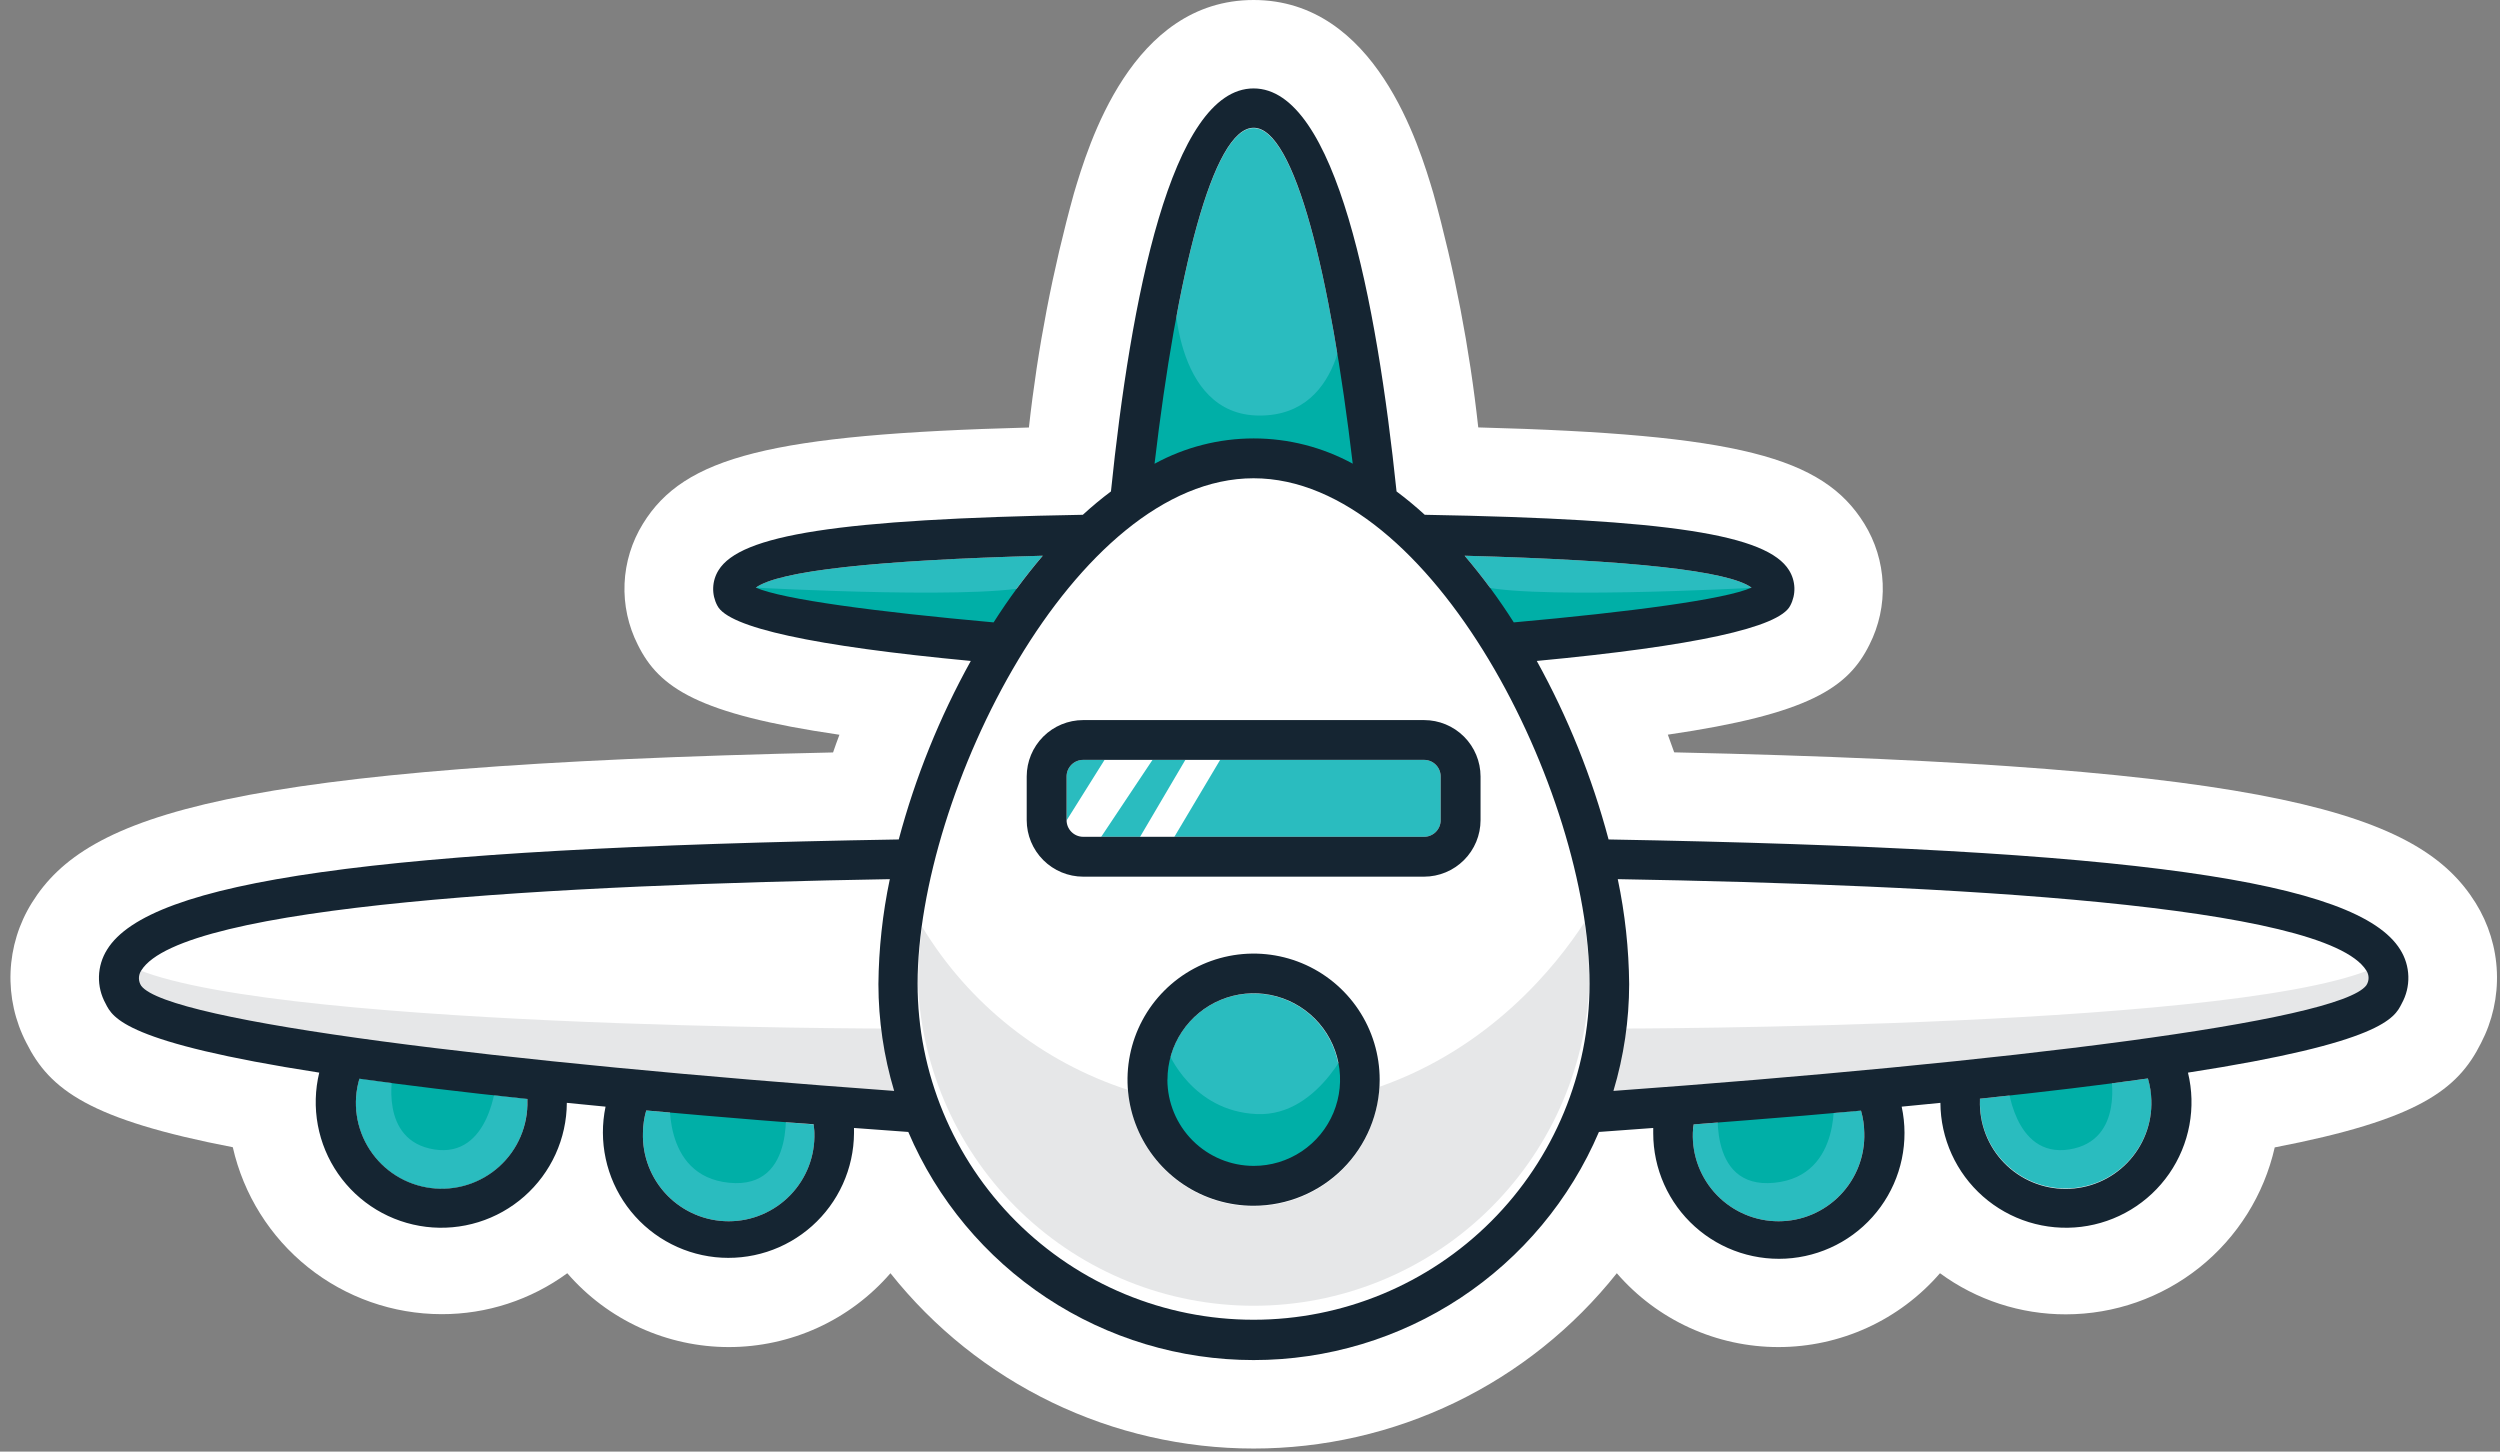
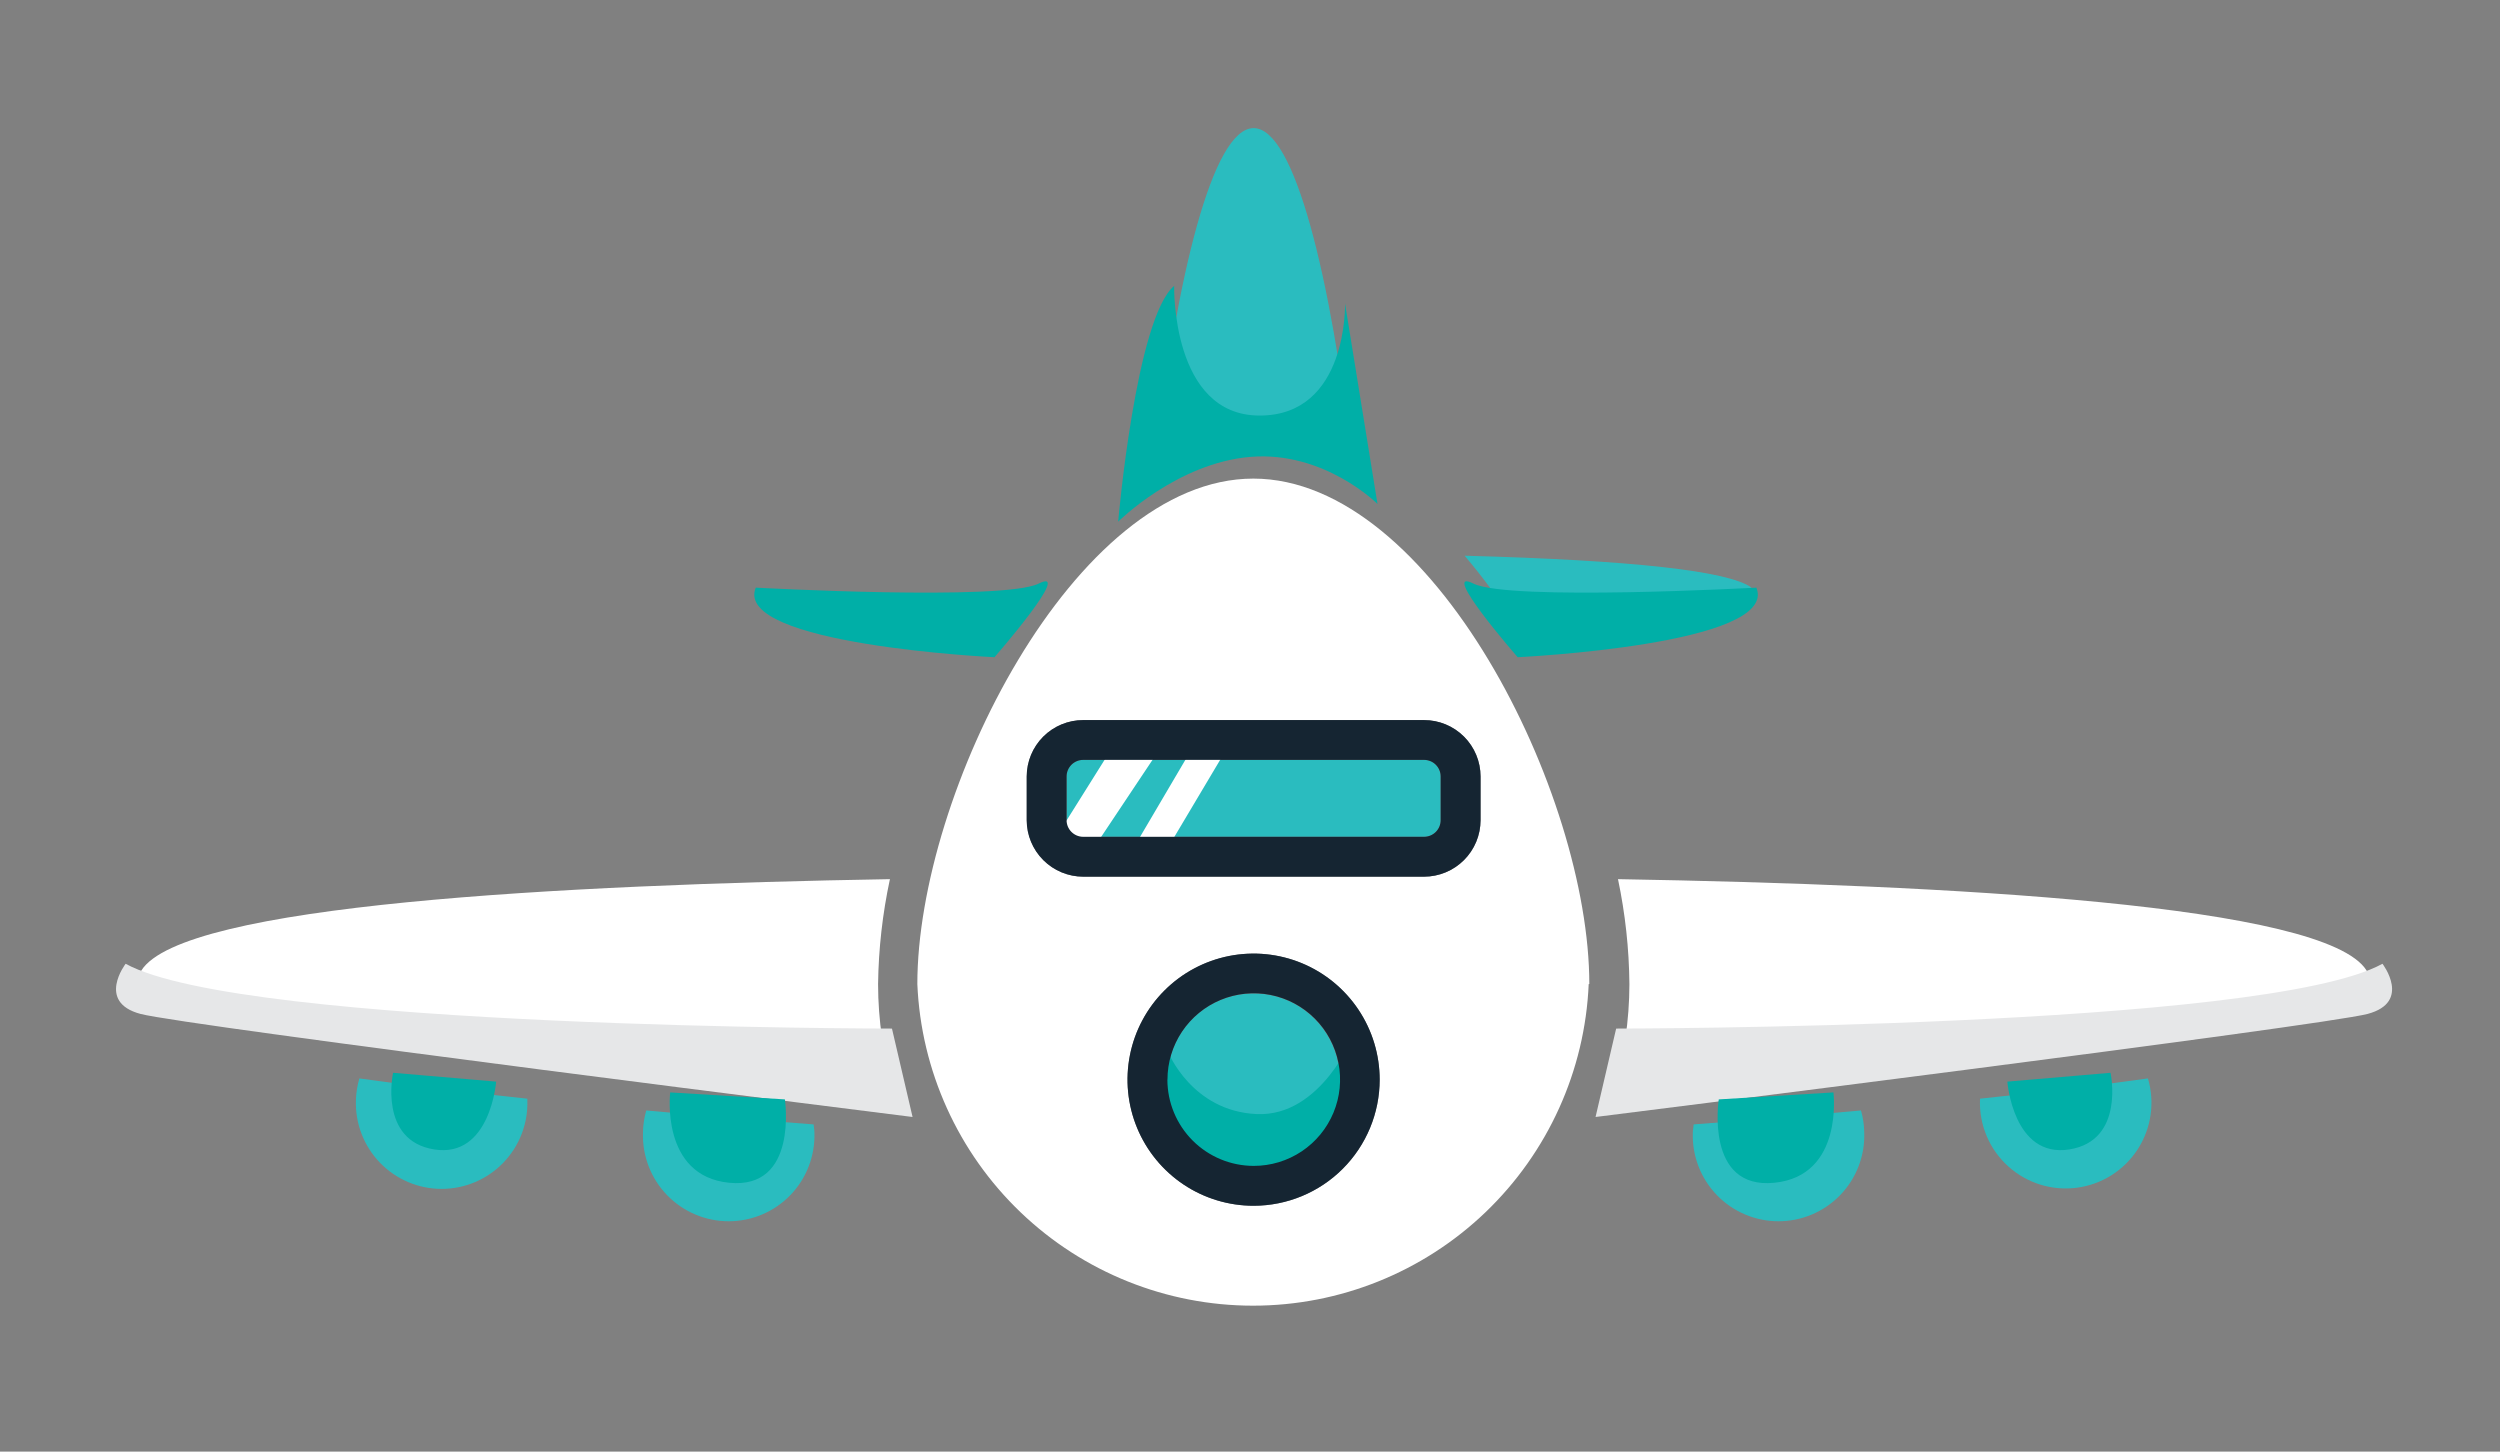
<svg xmlns="http://www.w3.org/2000/svg" width="186" height="108" viewBox="0 0 186 108" fill="none">
  <rect x="0" y="0" width="186" height="108" fill="#808080" stroke="none" />
  <g id="Group 1410097621">
-     <path id="Vector" d="M124.56 55.975C124.409 55.534 124.251 55.1 124.086 54.659C134.612 53.12 137.5 51.166 139.085 47.969C139.8 46.559 140.14 44.989 140.072 43.409C140.004 41.829 139.53 40.294 138.697 38.95C135.618 33.984 129.25 32.313 109.982 31.8C109.338 25.913 108.22 20.088 106.641 14.38C105.582 10.828 102.352 0 93.267 0C84.182 0 80.959 10.828 79.9 14.387C78.321 20.095 77.201 25.92 76.551 31.806C57.29 32.319 50.896 33.99 47.837 38.964C47.006 40.307 46.534 41.841 46.467 43.42C46.4 44.998 46.741 46.567 47.455 47.976C49.041 51.173 51.909 53.127 62.454 54.666C62.29 55.1 62.132 55.534 61.98 55.982C16.998 56.968 6.466 60.587 2.374 67.165C1.406 68.716 0.858 70.493 0.786 72.32C0.713 74.147 1.118 75.962 1.96 77.585C3.703 81.078 6.657 83.295 17.32 85.354C18.119 88.877 20.091 92.025 22.913 94.282C25.734 96.538 29.238 97.769 32.852 97.774C36.214 97.781 39.492 96.714 42.206 94.728C43.699 96.452 45.545 97.836 47.619 98.784C49.693 99.731 51.947 100.222 54.228 100.222C56.508 100.222 58.762 99.731 60.837 98.784C62.911 97.836 64.757 96.452 66.25 94.728C69.481 98.796 73.59 102.081 78.268 104.34C82.947 106.598 88.075 107.771 93.27 107.771C98.465 107.771 103.594 106.598 108.272 104.34C112.951 102.081 117.059 98.796 120.291 94.728C121.783 96.452 123.629 97.836 125.704 98.784C127.778 99.731 130.032 100.222 132.313 100.222C134.593 100.222 136.847 99.731 138.922 98.784C140.996 97.836 142.842 96.452 144.335 94.728C147.051 96.721 150.333 97.793 153.702 97.787C157.316 97.784 160.822 96.553 163.645 94.297C166.468 92.04 168.441 88.892 169.24 85.367C179.904 83.308 182.857 81.091 184.594 77.591C185.436 75.97 185.841 74.157 185.769 72.331C185.698 70.505 185.152 68.729 184.186 67.178C180.075 60.573 169.543 56.962 124.56 55.975Z" fill="white" />
    <path id="Vector_2" d="M85.894 34.53C88.157 33.293 90.694 32.645 93.272 32.645C95.85 32.645 98.387 33.293 100.65 34.53C99.005 20.571 96.328 9.532 93.269 9.532C90.21 9.532 87.539 20.564 85.894 34.53Z" fill="#2ABCBF" />
    <path id="Vector_3" d="M26.48 81.867C26.452 82.722 26.597 83.573 26.905 84.371C27.213 85.169 27.679 85.896 28.274 86.511C28.869 87.125 29.581 87.614 30.368 87.947C31.156 88.281 32.002 88.453 32.858 88.453C33.713 88.453 34.559 88.281 35.347 87.947C36.134 87.614 36.846 87.125 37.441 86.511C38.036 85.896 38.502 85.169 38.81 84.371C39.118 83.573 39.263 82.722 39.235 81.867C39.235 81.827 39.235 81.788 39.235 81.742C34.328 81.229 30.203 80.722 26.736 80.235C26.581 80.766 26.494 81.314 26.48 81.867Z" fill="#2ABCBF" />
    <path id="Vector_4" d="M48.081 82.618C47.926 83.157 47.844 83.715 47.837 84.276C47.81 85.131 47.955 85.982 48.263 86.78C48.571 87.578 49.036 88.305 49.631 88.92C50.226 89.534 50.938 90.023 51.726 90.356C52.513 90.69 53.36 90.862 54.215 90.862C55.07 90.862 55.917 90.69 56.704 90.356C57.492 90.023 58.204 89.534 58.799 88.92C59.394 88.305 59.859 87.578 60.167 86.78C60.475 85.982 60.62 85.131 60.593 84.276C60.593 84.065 60.553 83.868 60.533 83.657C57.817 83.454 55.047 83.223 52.278 83L48.081 82.618Z" fill="#2ABCBF" />
-     <path id="Vector_5" d="M66.5 81.164C65.727 78.586 65.332 75.909 65.329 73.218C65.364 70.592 65.659 67.976 66.21 65.409C41.64 65.837 13.584 67.297 10.518 72.205C10.405 72.374 10.344 72.573 10.344 72.777C10.344 72.981 10.405 73.18 10.518 73.349C12.538 76.033 37.516 79.053 66.5 81.164Z" fill="white" />
+     <path id="Vector_5" d="M66.5 81.164C65.727 78.586 65.332 75.909 65.329 73.218C65.364 70.592 65.659 67.976 66.21 65.409C41.64 65.837 13.584 67.297 10.518 72.205C10.405 72.374 10.344 72.573 10.344 72.777C10.344 72.981 10.405 73.18 10.518 73.349C12.538 76.033 37.516 79.053 66.5 81.164" fill="white" />
    <path id="Vector_6" d="M147.309 81.867C147.284 82.789 147.459 83.705 147.822 84.553C148.185 85.401 148.728 86.16 149.413 86.778C150.097 87.396 150.908 87.858 151.789 88.133C152.669 88.407 153.599 88.487 154.514 88.368C155.428 88.249 156.306 87.933 157.087 87.441C157.867 86.95 158.532 86.295 159.035 85.522C159.539 84.749 159.868 83.876 160.002 82.963C160.135 82.051 160.069 81.12 159.808 80.235C156.334 80.722 152.21 81.229 147.309 81.742C147.322 81.788 147.309 81.827 147.309 81.867Z" fill="#2ABCBF" />
    <path id="Vector_7" d="M126.004 83.657C126.004 83.868 125.945 84.065 125.945 84.276C125.917 85.131 126.062 85.982 126.37 86.78C126.678 87.578 127.144 88.305 127.738 88.92C128.333 89.534 129.046 90.023 129.833 90.356C130.621 90.69 131.467 90.862 132.322 90.862C133.178 90.862 134.024 90.69 134.812 90.356C135.599 90.023 136.311 89.534 136.906 88.92C137.501 88.305 137.967 87.578 138.275 86.78C138.583 85.982 138.728 85.131 138.7 84.276C138.693 83.715 138.612 83.157 138.457 82.618L134.26 82.987C131.49 83.223 128.701 83.454 126.004 83.657Z" fill="#2ABCBF" />
    <path id="Vector_8" d="M176.071 73.31C176.181 73.146 176.239 72.954 176.239 72.757C176.239 72.56 176.181 72.368 176.071 72.205C173.025 67.297 144.949 65.837 120.379 65.409C120.919 67.978 121.204 70.593 121.228 73.218C121.224 75.909 120.83 78.586 120.057 81.164C149.028 79.053 174.012 76.027 176.071 73.31Z" fill="white" />
-     <path id="Vector_9" d="M77.577 41.345C65.078 41.68 57.928 42.476 56.23 43.719C58.204 44.594 65.216 45.522 73.92 46.305C75.022 44.569 76.244 42.911 77.577 41.345Z" fill="#2ABCBF" />
    <path id="Vector_10" d="M108.967 41.345C110.3 42.911 111.522 44.569 112.624 46.305C121.327 45.522 128.32 44.594 130.314 43.719C128.61 42.476 121.466 41.68 108.967 41.345Z" fill="#2ABCBF" />
    <path id="Vector_11" d="M105.95 56.535H80.59C79.907 56.535 79.353 57.089 79.353 57.772V61.022C79.353 61.705 79.907 62.258 80.59 62.258H105.95C106.633 62.258 107.186 61.705 107.186 61.022V57.772C107.186 57.089 106.633 56.535 105.95 56.535Z" fill="#2ABCBF" />
    <path id="Vector_12" d="M118.245 73.217C118.245 59.047 106.575 35.608 93.248 35.608C79.92 35.608 68.25 59.047 68.25 73.217C68.526 79.655 71.279 85.737 75.932 90.195C80.585 94.653 86.781 97.142 93.225 97.142C99.669 97.142 105.864 94.653 110.517 90.195C115.171 85.737 117.923 79.655 118.199 73.217H118.245ZM80.591 65.224C79.477 65.222 78.409 64.779 77.621 63.991C76.833 63.203 76.389 62.135 76.387 61.02V57.771C76.389 56.657 76.833 55.59 77.621 54.803C78.409 54.016 79.477 53.574 80.591 53.574H105.95C107.064 53.574 108.132 54.016 108.92 54.803C109.709 55.59 110.152 56.657 110.154 57.771V61.02C110.152 62.135 109.709 63.203 108.921 63.991C108.133 64.779 107.065 65.222 105.95 65.224H80.591ZM93.267 89.709C91.412 89.709 89.598 89.158 88.056 88.128C86.513 87.097 85.311 85.632 84.601 83.918C83.891 82.204 83.705 80.317 84.067 78.498C84.429 76.678 85.322 75.007 86.634 73.695C87.946 72.383 89.618 71.489 91.437 71.127C93.257 70.766 95.143 70.951 96.857 71.661C98.571 72.371 100.036 73.574 101.067 75.116C102.098 76.659 102.648 78.473 102.648 80.328C102.646 82.815 101.657 85.2 99.899 86.959C98.14 88.718 95.755 89.707 93.267 89.709Z" fill="white" />
    <path id="Vector_13" d="M93.265 86.742C96.808 86.742 99.679 83.87 99.679 80.328C99.679 76.786 96.808 73.914 93.265 73.914C89.723 73.914 86.852 76.786 86.852 80.328C86.852 83.87 89.723 86.742 93.265 86.742Z" fill="#2ABCBF" />
    <path id="Vector_14" d="M120.242 76.526C120.242 76.526 168.481 76.526 177.256 71.704C177.256 71.704 179.447 74.552 176.158 75.434C172.868 76.316 118.709 83.104 118.709 83.104L120.242 76.526Z" fill="#E6E7E8" />
    <path id="Vector_15" d="M66.362 76.526C66.362 76.526 18.116 76.526 9.347 71.704C9.347 71.704 7.157 74.552 10.446 75.434C13.735 76.316 67.895 83.104 67.895 83.104L66.362 76.526Z" fill="#E6E7E8" />
-     <path id="Vector_16" d="M118.248 73.217C118.235 71.676 118.115 70.137 117.886 68.612C115.761 71.901 110.867 77.973 102.625 80.861C102.502 83.239 101.479 85.481 99.762 87.132C98.046 88.782 95.766 89.717 93.385 89.746C91.004 89.776 88.701 88.897 86.945 87.29C85.188 85.682 84.11 83.466 83.929 81.091C77.53 79.017 72.092 74.709 68.608 68.954C68.409 70.369 68.305 71.795 68.299 73.224C68.575 79.662 71.327 85.745 75.981 90.202C80.634 94.66 86.829 97.149 93.273 97.149C99.718 97.149 105.913 94.66 110.566 90.202C115.219 85.745 117.972 79.662 118.248 73.224V73.217Z" fill="#E6E7E8" />
    <path id="Vector_17" d="M86.915 78.282C86.915 78.282 88.672 82.67 93.494 82.887C98.316 83.104 100.73 76.967 100.73 76.967C100.73 76.967 104.677 88.15 93.277 88.15C81.876 88.15 85.6 79.157 86.915 78.282Z" fill="#00AFA7" />
    <path id="Vector_18" d="M56.229 43.72C56.229 43.72 74.649 44.733 77.28 43.417C79.911 42.101 73.991 48.897 73.991 48.897C73.991 48.897 54.486 47.969 56.229 43.72Z" fill="#00AFA7" />
    <path id="Vector_19" d="M130.674 43.72C130.674 43.72 112.255 44.733 109.623 43.417C106.992 42.101 112.913 48.897 112.913 48.897C112.913 48.897 132.411 47.969 130.674 43.72Z" fill="#00AFA7" />
    <path id="Vector_20" d="M87.356 21.268C87.356 21.268 87.138 30.918 93.717 30.918C100.295 30.918 100.071 22.583 100.071 22.583L102.486 37.496C102.486 37.496 98.539 33.549 93.059 33.99C87.579 34.431 83.191 38.812 83.191 38.812C83.191 38.812 84.507 23.682 87.356 21.268Z" fill="#00AFA7" />
    <path id="Vector_21" d="M29.244 79.815C29.244 79.815 28.146 84.861 32.31 85.519C36.474 86.177 36.915 80.473 36.915 80.473L29.244 79.815Z" fill="#00AFA7" />
    <path id="Vector_22" d="M49.863 81.275C49.863 81.275 49.107 87.492 54.258 87.999C59.408 88.505 58.395 81.795 58.395 81.795L49.863 81.275Z" fill="#00AFA7" />
    <path id="Vector_23" d="M157.023 79.815C157.023 79.815 158.121 84.861 153.951 85.519C149.78 86.177 149.346 80.473 149.346 80.473L157.023 79.815Z" fill="#00AFA7" />
    <path id="Vector_24" d="M136.408 81.275C136.408 81.275 137.184 87.485 132.007 87.998C126.83 88.512 127.876 81.795 127.876 81.795L136.408 81.275Z" fill="#00AFA7" />
    <path id="Vector_25" d="M79.367 61.02L82.979 55.258L85.939 56.245L80.676 64.139C80.676 64.139 78.052 62.185 79.367 61.02Z" fill="white" />
    <path id="Vector_26" d="M83.844 63.922L88.554 55.916L91.08 56.028L86.58 63.593L83.844 63.922Z" fill="white" />
-     <path id="Vector_27" d="M119.678 62.456C118.448 57.826 116.654 53.366 114.336 49.174C126.039 48.069 132.38 46.694 133.196 45.056C133.413 44.648 133.519 44.19 133.503 43.728C133.487 43.266 133.349 42.816 133.104 42.425C131.479 39.793 124.276 38.622 106.001 38.3C105.331 37.686 104.631 37.106 103.903 36.563C102.429 22.42 99.403 6.579 93.266 6.579C87.128 6.579 84.109 22.42 82.655 36.563C81.944 37.094 81.247 37.673 80.563 38.3C62.288 38.622 55.078 39.806 53.46 42.425C53.215 42.816 53.077 43.266 53.061 43.728C53.045 44.19 53.151 44.648 53.368 45.056C54.184 46.694 60.525 48.069 72.228 49.174C69.903 53.365 68.103 57.825 66.867 62.456C27.706 63.113 11.122 65.554 7.971 70.645C7.593 71.245 7.383 71.935 7.363 72.643C7.343 73.352 7.515 74.052 7.859 74.671C8.385 75.724 9.306 77.566 23.752 79.803C23.442 81.084 23.406 82.416 23.647 83.712C23.888 85.008 24.401 86.238 25.151 87.322C25.902 88.406 26.873 89.318 28.001 90C29.13 90.681 30.39 91.116 31.698 91.276C33.007 91.436 34.334 91.317 35.593 90.927C36.852 90.537 38.015 89.885 39.004 89.014C39.993 88.143 40.787 87.072 41.333 85.872C41.879 84.672 42.165 83.371 42.172 82.052L45.053 82.335C44.786 83.613 44.79 84.932 45.065 86.207C45.339 87.483 45.877 88.687 46.645 89.742C47.413 90.797 48.394 91.68 49.524 92.332C50.654 92.985 51.908 93.394 53.205 93.533C54.503 93.671 55.815 93.536 57.057 93.137C58.3 92.737 59.444 92.082 60.418 91.213C61.391 90.344 62.172 89.28 62.709 88.091C63.247 86.902 63.529 85.614 63.538 84.309C63.538 84.177 63.538 84.052 63.538 83.921L67.577 84.217C69.725 89.252 73.305 93.545 77.873 96.563C82.441 99.58 87.794 101.189 93.269 101.189C98.743 101.189 104.097 99.58 108.665 96.563C113.232 93.545 116.813 89.252 118.96 84.217L123 83.921C123 84.052 123 84.177 123 84.309C123 85.62 123.276 86.916 123.81 88.114C124.343 89.312 125.123 90.383 126.099 91.26C127.074 92.137 128.222 92.798 129.47 93.202C130.717 93.605 132.036 93.742 133.34 93.603C134.644 93.464 135.903 93.052 137.038 92.394C138.172 91.736 139.155 90.847 139.923 89.784C140.691 88.722 141.227 87.509 141.496 86.226C141.765 84.942 141.761 83.617 141.485 82.335L144.366 82.052C144.373 83.371 144.659 84.672 145.205 85.872C145.751 87.072 146.544 88.143 147.533 89.014C148.523 89.885 149.685 90.537 150.944 90.927C152.204 91.317 153.531 91.436 154.84 91.276C156.148 91.116 157.408 90.681 158.536 90C159.665 89.318 160.636 88.406 161.387 87.322C162.137 86.238 162.65 85.008 162.891 83.712C163.132 82.416 163.096 81.084 162.785 79.803C177.258 77.566 178.159 75.724 178.685 74.671C179.03 74.052 179.201 73.352 179.181 72.643C179.162 71.935 178.952 71.245 178.573 70.645C175.409 65.554 158.838 63.153 119.678 62.456ZM160.062 81.868C160.089 82.723 159.945 83.575 159.637 84.372C159.328 85.17 158.863 85.898 158.268 86.512C157.673 87.126 156.961 87.615 156.173 87.948C155.386 88.282 154.539 88.454 153.684 88.454C152.829 88.454 151.983 88.282 151.195 87.948C150.408 87.615 149.695 87.126 149.1 86.512C148.505 85.898 148.04 85.17 147.732 84.372C147.424 83.575 147.279 82.723 147.307 81.868C147.307 81.829 147.307 81.789 147.307 81.743C152.214 81.23 156.339 80.724 159.805 80.237C159.961 80.767 160.047 81.316 160.062 81.868ZM120.039 81.164C120.812 78.586 121.207 75.909 121.21 73.218C121.186 70.593 120.902 67.978 120.362 65.409C144.932 65.837 172.988 67.297 176.054 72.205C176.163 72.368 176.222 72.56 176.222 72.757C176.222 72.954 176.163 73.146 176.054 73.31C174.008 76.027 149.023 79.053 120.039 81.164ZM138.702 84.276C138.73 85.131 138.585 85.982 138.277 86.78C137.969 87.578 137.503 88.305 136.908 88.92C136.313 89.534 135.601 90.022 134.814 90.356C134.026 90.69 133.18 90.862 132.324 90.862C131.469 90.862 130.623 90.69 129.835 90.356C129.048 90.022 128.335 89.534 127.74 88.92C127.146 88.305 126.68 87.578 126.372 86.78C126.064 85.982 125.919 85.131 125.947 84.276C125.947 84.065 125.986 83.868 126.006 83.657C128.723 83.454 131.492 83.223 134.262 83L138.459 82.631C138.612 83.166 138.694 83.719 138.702 84.276ZM93.266 98.189C86.636 98.189 80.278 95.555 75.59 90.867C70.902 86.179 68.268 79.821 68.268 73.191C68.268 59.022 79.938 35.583 93.266 35.583C106.593 35.583 118.263 59.022 118.263 73.191C118.263 79.821 115.63 86.179 110.942 90.867C106.254 95.555 99.895 98.189 93.266 98.189ZM60.591 84.276C60.618 85.131 60.474 85.982 60.166 86.78C59.858 87.578 59.392 88.305 58.797 88.92C58.202 89.534 57.49 90.022 56.702 90.356C55.915 90.69 55.069 90.862 54.213 90.862C53.358 90.862 52.512 90.69 51.724 90.356C50.937 90.022 50.224 89.534 49.629 88.92C49.035 88.305 48.569 87.578 48.261 86.78C47.953 85.982 47.808 85.131 47.836 84.276C47.842 83.715 47.924 83.157 48.079 82.618L52.276 82.987C55.045 83.223 57.815 83.454 60.532 83.644C60.551 83.868 60.591 84.065 60.591 84.276ZM10.51 73.349C10.396 73.18 10.336 72.981 10.336 72.777C10.336 72.573 10.396 72.374 10.51 72.205C13.549 67.297 41.632 65.837 66.202 65.409C65.662 67.978 65.378 70.593 65.354 73.218C65.357 75.909 65.752 78.586 66.525 81.164C37.514 79.053 12.536 76.033 10.51 73.349ZM39.238 81.868C39.266 82.791 39.093 83.709 38.731 84.558C38.37 85.407 37.829 86.168 37.145 86.788C36.461 87.408 35.651 87.872 34.77 88.148C33.889 88.425 32.959 88.507 32.044 88.389C31.128 88.271 30.249 87.956 29.467 87.465C28.686 86.974 28.019 86.32 27.515 85.546C27.011 84.773 26.68 83.9 26.546 82.987C26.412 82.073 26.478 81.142 26.739 80.257C30.212 80.743 34.337 81.25 39.238 81.763C39.238 81.789 39.238 81.829 39.238 81.868ZM100.653 34.504C98.391 33.267 95.854 32.619 93.275 32.619C90.697 32.619 88.16 33.267 85.898 34.504C87.542 20.538 90.213 9.506 93.272 9.506C96.331 9.506 99.002 20.565 100.646 34.524L100.653 34.504ZM108.968 41.346C121.467 41.681 128.617 42.477 130.315 43.72C128.341 44.595 121.329 45.523 112.626 46.306C111.523 44.569 110.301 42.912 108.968 41.346ZM77.583 41.346C76.25 42.912 75.028 44.569 73.925 46.306C65.222 45.523 58.223 44.595 56.236 43.72C57.927 42.477 65.084 41.681 77.576 41.346H77.583Z" fill="#152532" />
    <path id="Vector_28" d="M105.95 65.224C107.064 65.223 108.132 64.779 108.92 63.991C109.708 63.203 110.152 62.135 110.153 61.021V57.771C110.152 56.657 109.708 55.59 108.92 54.803C108.132 54.016 107.063 53.574 105.95 53.574H80.59C79.477 53.574 78.408 54.016 77.62 54.803C76.832 55.59 76.388 56.657 76.387 57.771V61.021C76.388 62.135 76.832 63.203 77.62 63.991C78.408 64.779 79.476 65.223 80.59 65.224H105.95ZM80.59 62.258C80.262 62.258 79.948 62.127 79.716 61.895C79.484 61.663 79.354 61.349 79.354 61.021V57.771C79.354 57.443 79.484 57.129 79.716 56.897C79.948 56.665 80.262 56.535 80.59 56.535H105.95C106.278 56.535 106.592 56.665 106.824 56.897C107.056 57.129 107.186 57.443 107.186 57.771V61.021C107.186 61.349 107.056 61.663 106.824 61.895C106.592 62.127 106.278 62.258 105.95 62.258H80.59Z" fill="#152532" />
    <path id="Vector_29" d="M102.648 80.328C102.648 78.473 102.098 76.659 101.067 75.116C100.036 73.574 98.571 72.371 96.857 71.661C95.143 70.951 93.257 70.766 91.437 71.127C89.618 71.49 87.946 72.383 86.634 73.695C85.322 75.007 84.429 76.678 84.067 78.498C83.705 80.318 83.891 82.204 84.601 83.918C85.311 85.632 86.513 87.097 88.056 88.128C89.598 89.159 91.412 89.709 93.267 89.709C95.755 89.707 98.14 88.718 99.899 86.959C101.657 85.2 102.646 82.815 102.648 80.328ZM86.86 80.328C86.859 79.058 87.234 77.815 87.939 76.758C88.644 75.702 89.647 74.878 90.82 74.391C91.994 73.904 93.285 73.776 94.531 74.024C95.778 74.272 96.922 74.883 97.82 75.781C98.719 76.68 99.331 77.824 99.578 79.07C99.826 80.317 99.698 81.608 99.211 82.781C98.724 83.955 97.9 84.958 96.844 85.663C95.787 86.368 94.544 86.743 93.274 86.742C91.573 86.74 89.942 86.064 88.738 84.862C87.535 83.659 86.857 82.029 86.853 80.328H86.86Z" fill="#152532" />
  </g>
</svg>